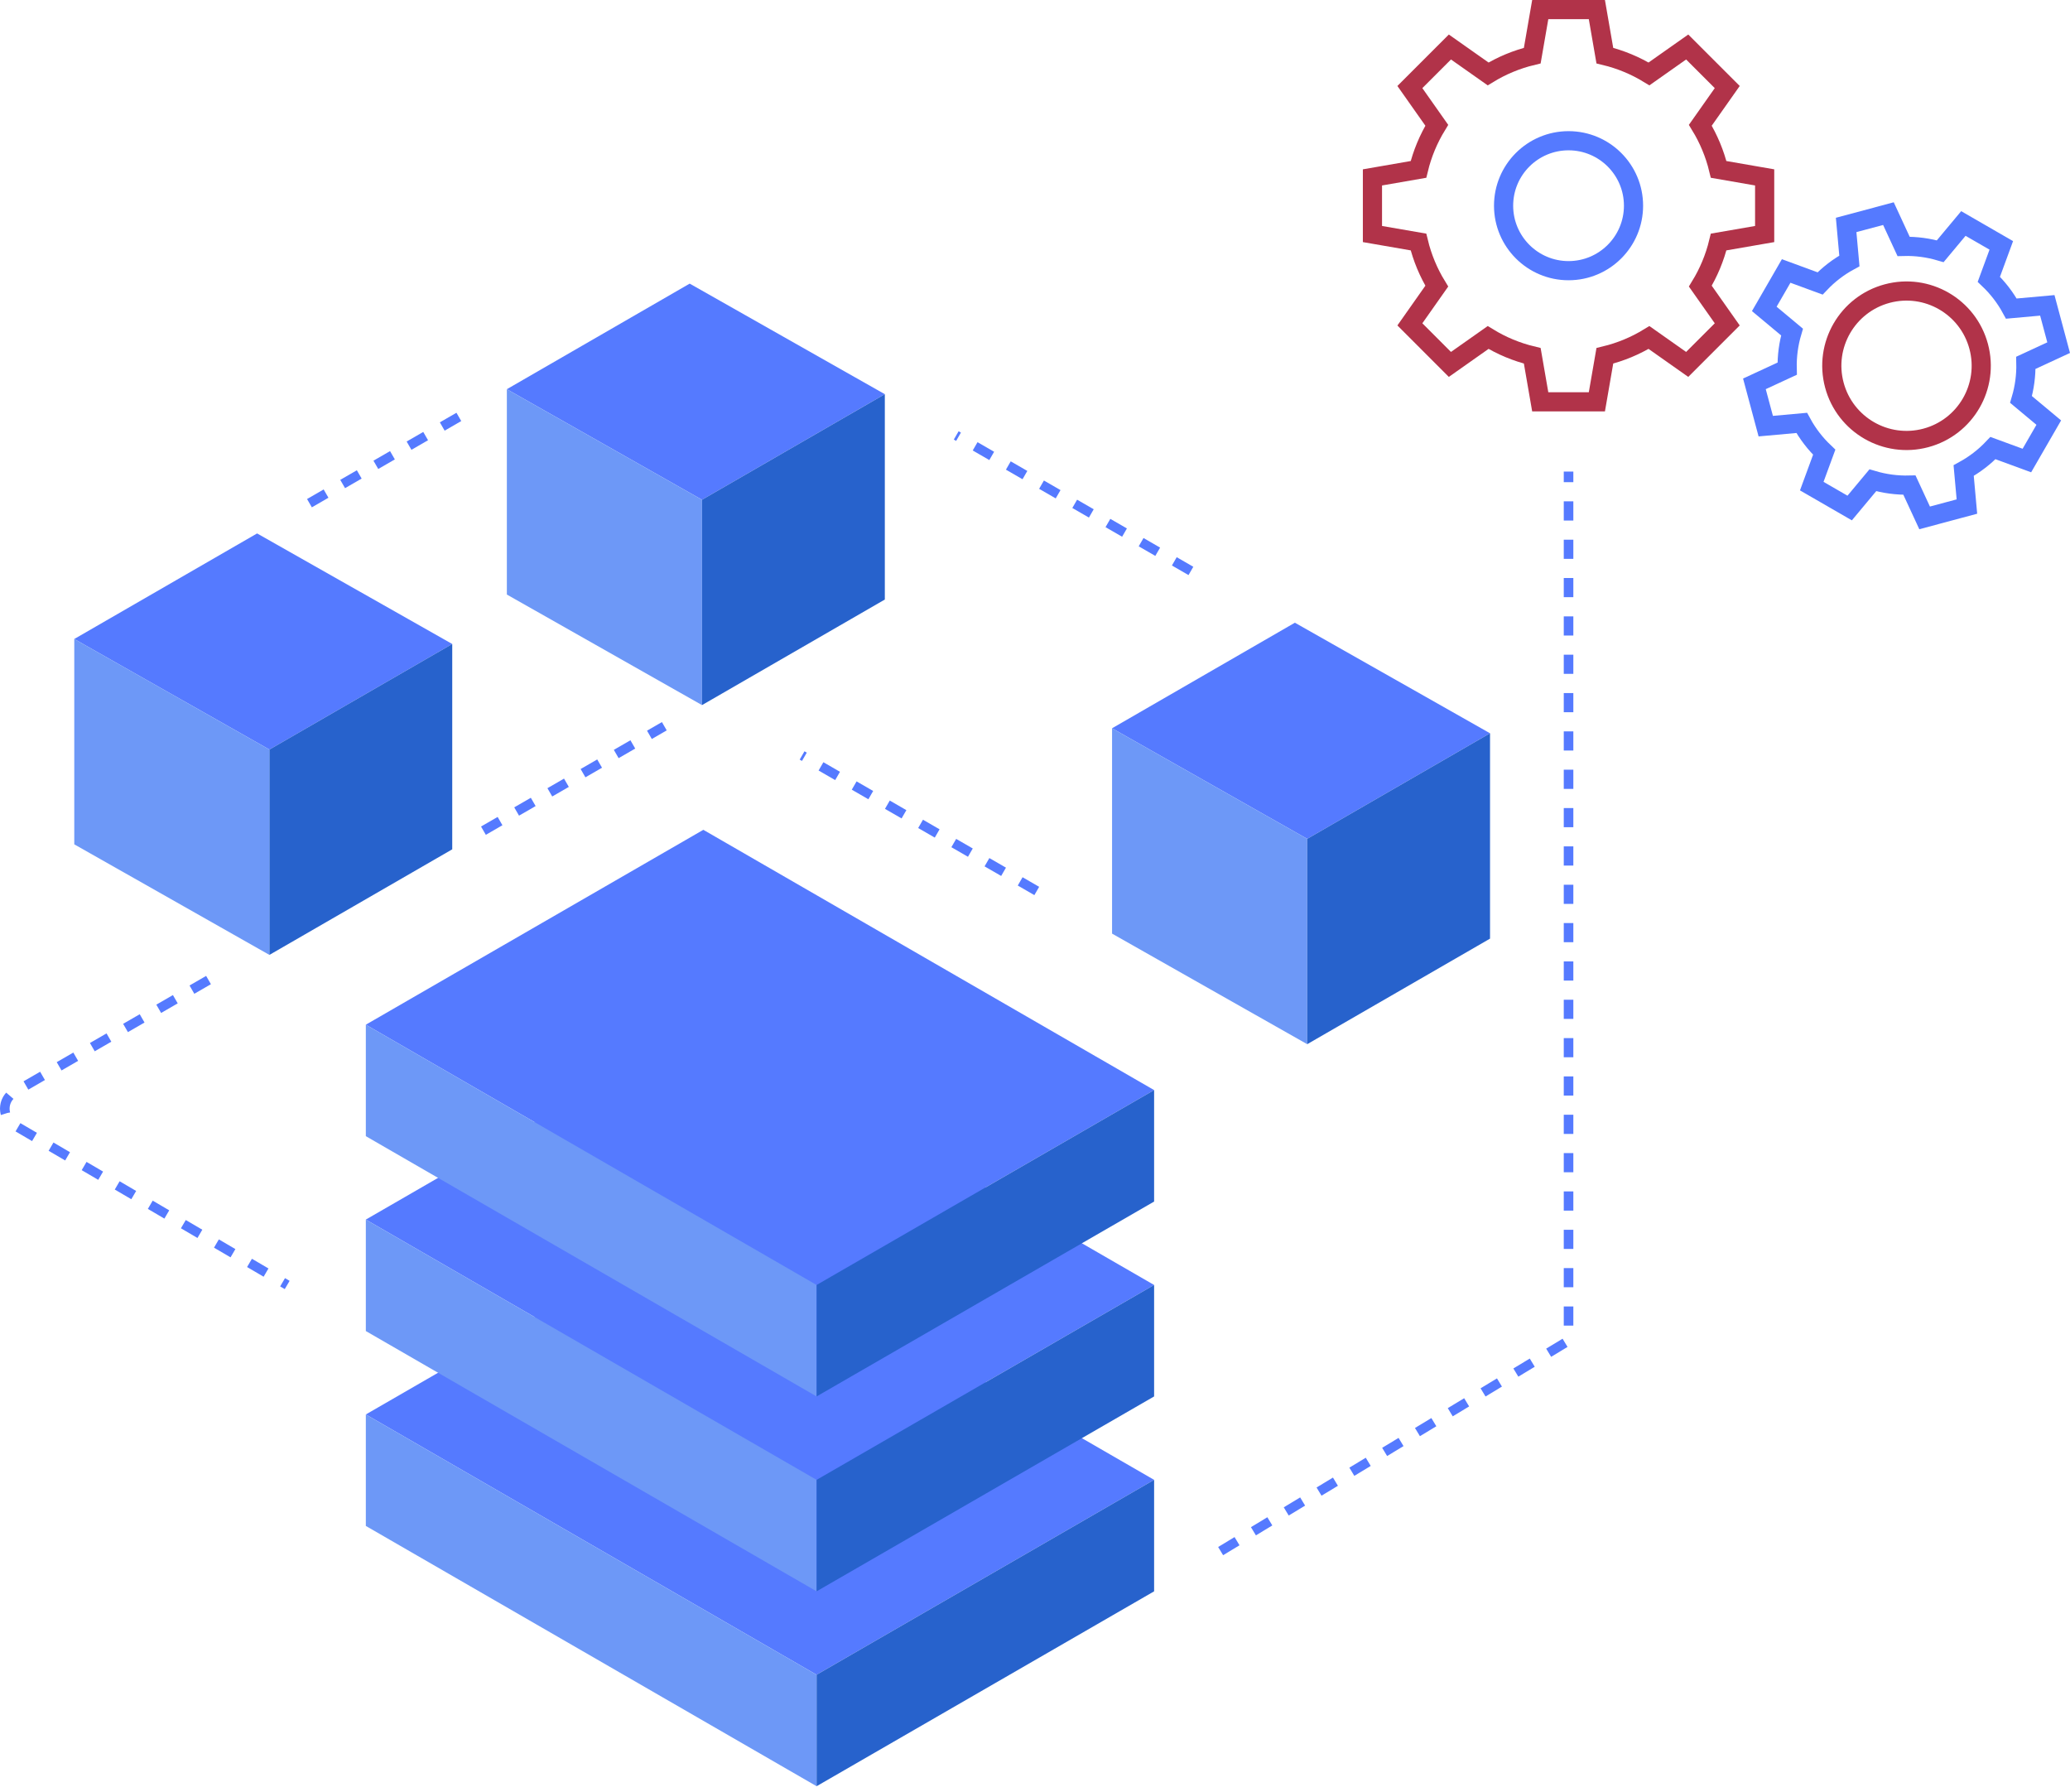
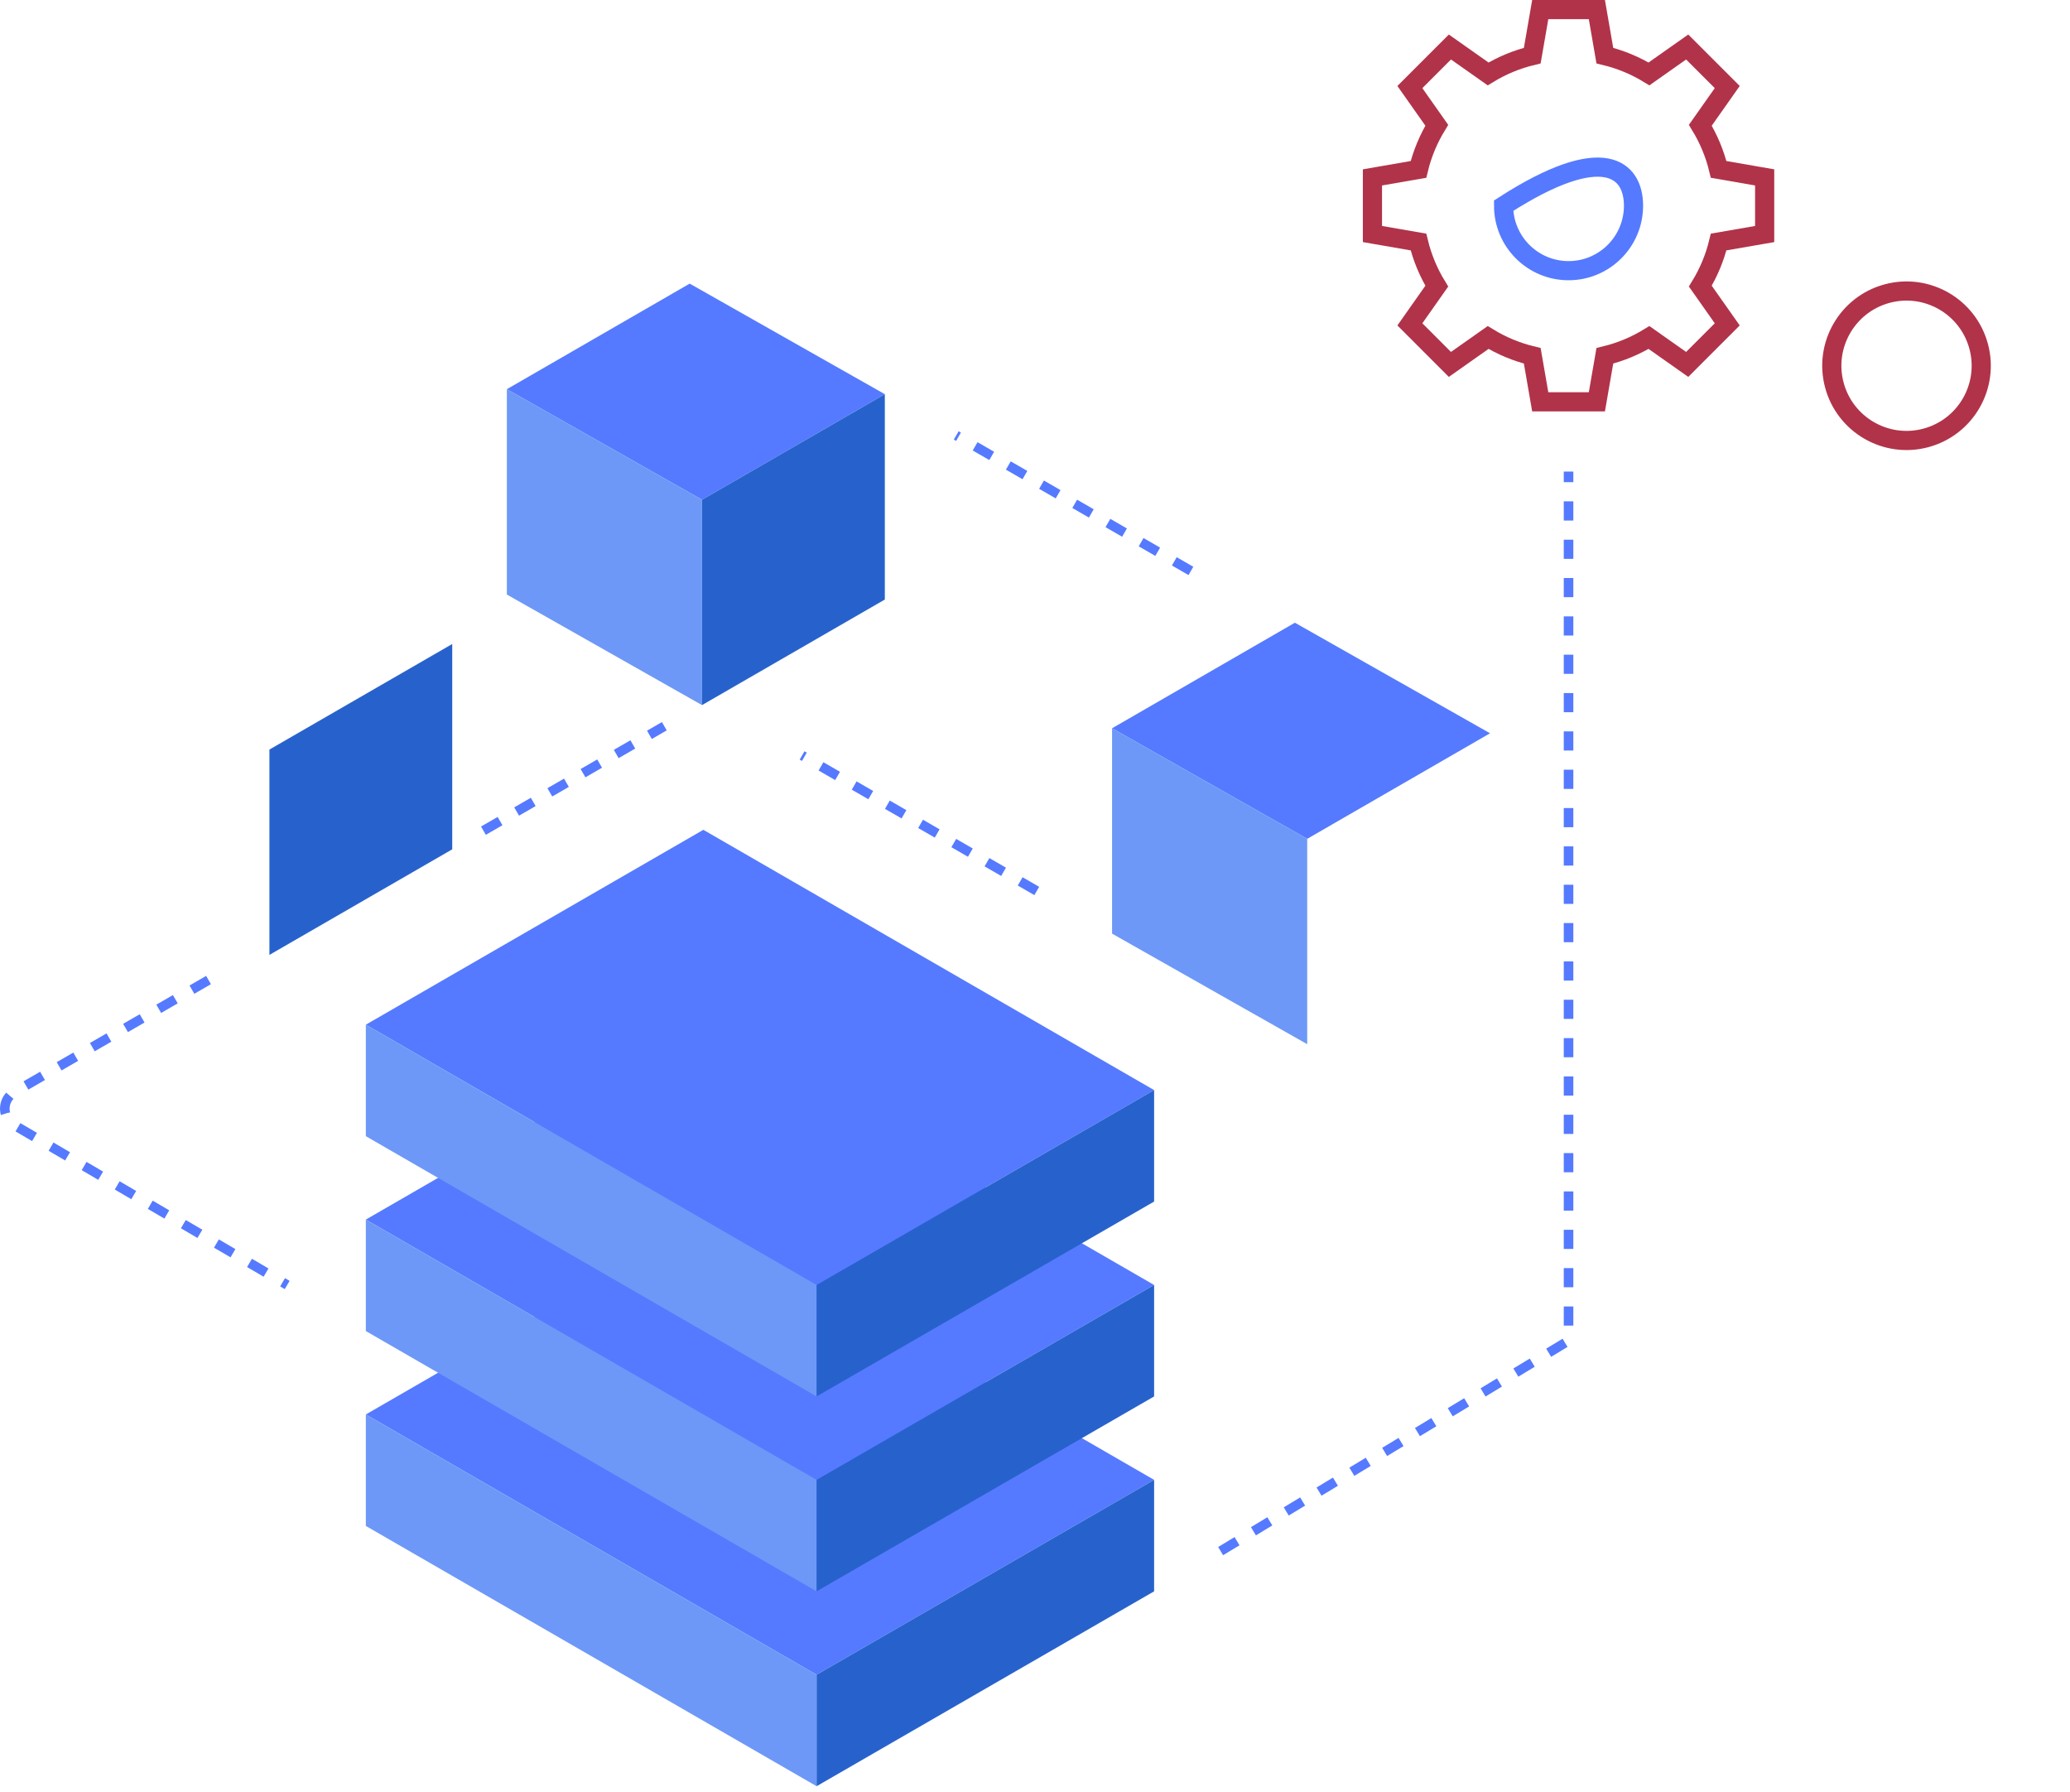
<svg xmlns="http://www.w3.org/2000/svg" width="216px" height="187px" viewBox="0 0 216 187" version="1.1">
  <title>Group 47</title>
  <desc>Created with Sketch Beta.</desc>
  <defs />
  <g id="Meta-Landing-Page-Copy-2" stroke="none" stroke-width="1" fill="none" fill-rule="evenodd" transform="translate(-512, -1452)">
    <g id="Group-47" transform="translate(512, 1452)">
-       <path d="M170.454,21.462 C170.454,25.206 167.419,28.241 163.675,28.241 C159.932,28.241 156.896,25.206 156.896,21.462 C156.896,17.719 159.932,14.684 163.675,14.684 C167.419,14.684 170.454,17.719 170.454,21.462 Z" id="Stroke-1" stroke="#557AFF" stroke-width="2" />
+       <path d="M170.454,21.462 C170.454,25.206 167.419,28.241 163.675,28.241 C159.932,28.241 156.896,25.206 156.896,21.462 C167.419,14.684 170.454,17.719 170.454,21.462 Z" id="Stroke-1" stroke="#557AFF" stroke-width="2" />
      <polygon id="Fill-3" fill="#557AFF" points="73.392 127.246 38.174 147.579 85.21 174.736 120.429 154.402" />
      <polygon id="Fill-5" fill="#6D98F7" points="38.174 147.579 38.174 159.21 85.211 186.366 85.211 174.736" />
      <polygon id="Fill-7" fill="#2762CC" points="85.21 186.366 120.429 166.033 120.429 154.402 85.21 174.736" />
      <polygon id="Fill-9" fill="#557AFF" points="73.392 106.912 38.174 127.246 85.21 154.402 120.429 134.069" />
      <polygon id="Fill-11" fill="#6D98F7" points="38.174 127.246 38.174 138.876 85.211 166.033 85.211 154.402" />
      <polygon id="Fill-13" fill="#2762CC" points="85.21 166.033 120.429 145.699 120.429 134.069 85.21 154.402" />
      <polygon id="Fill-15" fill="#557AFF" points="73.392 86.579 38.174 106.912 85.21 134.069 120.429 113.735" />
      <polygon id="Fill-17" fill="#6D98F7" points="38.174 106.912 38.174 118.543 85.211 145.699 85.211 134.069" />
      <polygon id="Fill-19" fill="#2762CC" points="85.21 145.699 120.429 125.366 120.429 113.735 85.21 134.069" />
      <polygon id="Fill-21" fill="#557AFF" points="71.966 29.592 52.889 40.607 73.253 52.143 92.33 41.128" />
      <polygon id="Fill-23" fill="#6D98F7" points="52.889 40.607 52.889 62.031 73.253 73.567 73.253 52.143" />
      <polygon id="Fill-25" fill="#2762CC" points="73.253 73.567 92.33 62.553 92.33 41.129 73.253 52.143" />
-       <polygon id="Fill-27" fill="#557AFF" points="26.827 55.656 7.75 66.67 28.113 78.207 47.19 67.192" />
-       <polygon id="Fill-29" fill="#6D98F7" points="7.75 66.669 7.75 88.094 28.113 99.63 28.113 78.207" />
      <polygon id="Fill-31" fill="#2762CC" points="28.113 99.63 47.19 88.615 47.19 67.192 28.113 78.206" />
      <polygon id="Fill-33" fill="#557AFF" points="135.118 64.971 116.041 75.986 136.404 87.522 155.482 76.507" />
      <polygon id="Fill-35" fill="#6D98F7" points="116.041 75.986 116.041 97.41 136.404 108.946 136.404 87.522" />
-       <polygon id="Fill-37" fill="#2762CC" points="136.404 108.946 155.482 97.932 155.482 76.508 136.404 87.522" />
      <polyline id="Stroke-39" stroke="#557AFF" stroke-dasharray="2,2" points="127.37 161.835 163.675 139.883 163.675 49.199" />
      <path d="M184.138,24.418 L184.138,18.509 L179.335,17.675 C178.937,16.026 178.286,14.479 177.425,13.069 L180.234,9.082 L176.055,4.904 L172.069,7.713 C170.66,6.851 169.112,6.2 167.462,5.803 L166.63,1 L160.721,1 L159.888,5.803 C158.238,6.2 156.69,6.851 155.282,7.713 L151.295,4.904 L147.117,9.082 L149.925,13.069 C149.063,14.479 148.413,16.026 148.015,17.675 L143.212,18.509 L143.212,24.418 L148.015,25.25 C148.413,26.899 149.063,28.448 149.925,29.855 L147.117,33.843 L151.295,38.022 L155.282,35.212 C156.69,36.075 158.238,36.725 159.888,37.123 L160.721,41.926 L166.63,41.926 L167.462,37.123 C169.112,36.725 170.66,36.075 172.069,35.212 L176.055,38.022 L180.234,33.843 L177.425,29.855 C178.286,28.448 178.937,26.899 179.335,25.25 L184.138,24.418 Z" id="Stroke-41" stroke="#B13349" stroke-width="2" />
      <path d="M206.471,36.143 C207.585,40.302 205.117,44.576 200.959,45.69 C196.801,46.804 192.527,44.336 191.412,40.178 C190.298,36.02 192.766,31.746 196.924,30.631 C201.083,29.517 205.357,31.985 206.471,36.143 Z" id="Stroke-43" stroke="#B13349" stroke-width="2" />
-       <path d="M214.815,36.273 L213.632,31.86 L209.879,32.199 C209.252,31.046 208.456,30.021 207.531,29.141 L208.831,25.602 L204.874,23.318 L202.459,26.213 C201.234,25.851 199.948,25.675 198.636,25.709 L197.054,22.289 L192.641,23.47 L192.98,27.224 C191.827,27.851 190.802,28.647 189.922,29.573 L186.383,28.272 L184.099,32.229 L186.994,34.644 C186.632,35.869 186.456,37.155 186.489,38.466 L183.069,40.049 L184.252,44.462 L188.005,44.123 C188.632,45.276 189.428,46.301 190.353,47.18 L189.053,50.72 L193.01,53.004 L195.425,50.109 C196.649,50.47 197.935,50.647 199.247,50.614 L200.83,54.034 L205.243,52.851 L204.904,49.098 C206.056,48.47 207.082,47.675 207.961,46.75 L211.501,48.049 L213.785,44.093 L210.89,41.678 C211.252,40.454 211.427,39.168 211.395,37.856 L214.815,36.273 Z" id="Stroke-45" stroke="#557AFF" stroke-width="2" />
      <path d="M50.445,86.669 L69.32,75.772" id="Stroke-47" stroke="#557AFF" stroke-dasharray="2,2" />
      <path d="M108.184,92.96 L83.695,78.82" id="Stroke-49" stroke="#557AFF" stroke-dasharray="2,2" />
      <path d="M124.269,59.568 L99.779,45.429" id="Stroke-51" stroke="#557AFF" stroke-dasharray="2,2" />
-       <path d="M32.291,52.499 L48.039,43.407" id="Stroke-53" stroke="#557AFF" stroke-dasharray="2,2" />
      <path d="M21.759,102.254 L4.869,112.004 L1.492,113.954 C0.175,114.716 0.169,116.615 1.482,117.385 L29.967,134.069" id="Stroke-55" stroke="#557AFF" stroke-dasharray="2,2" />
    </g>
  </g>
</svg>